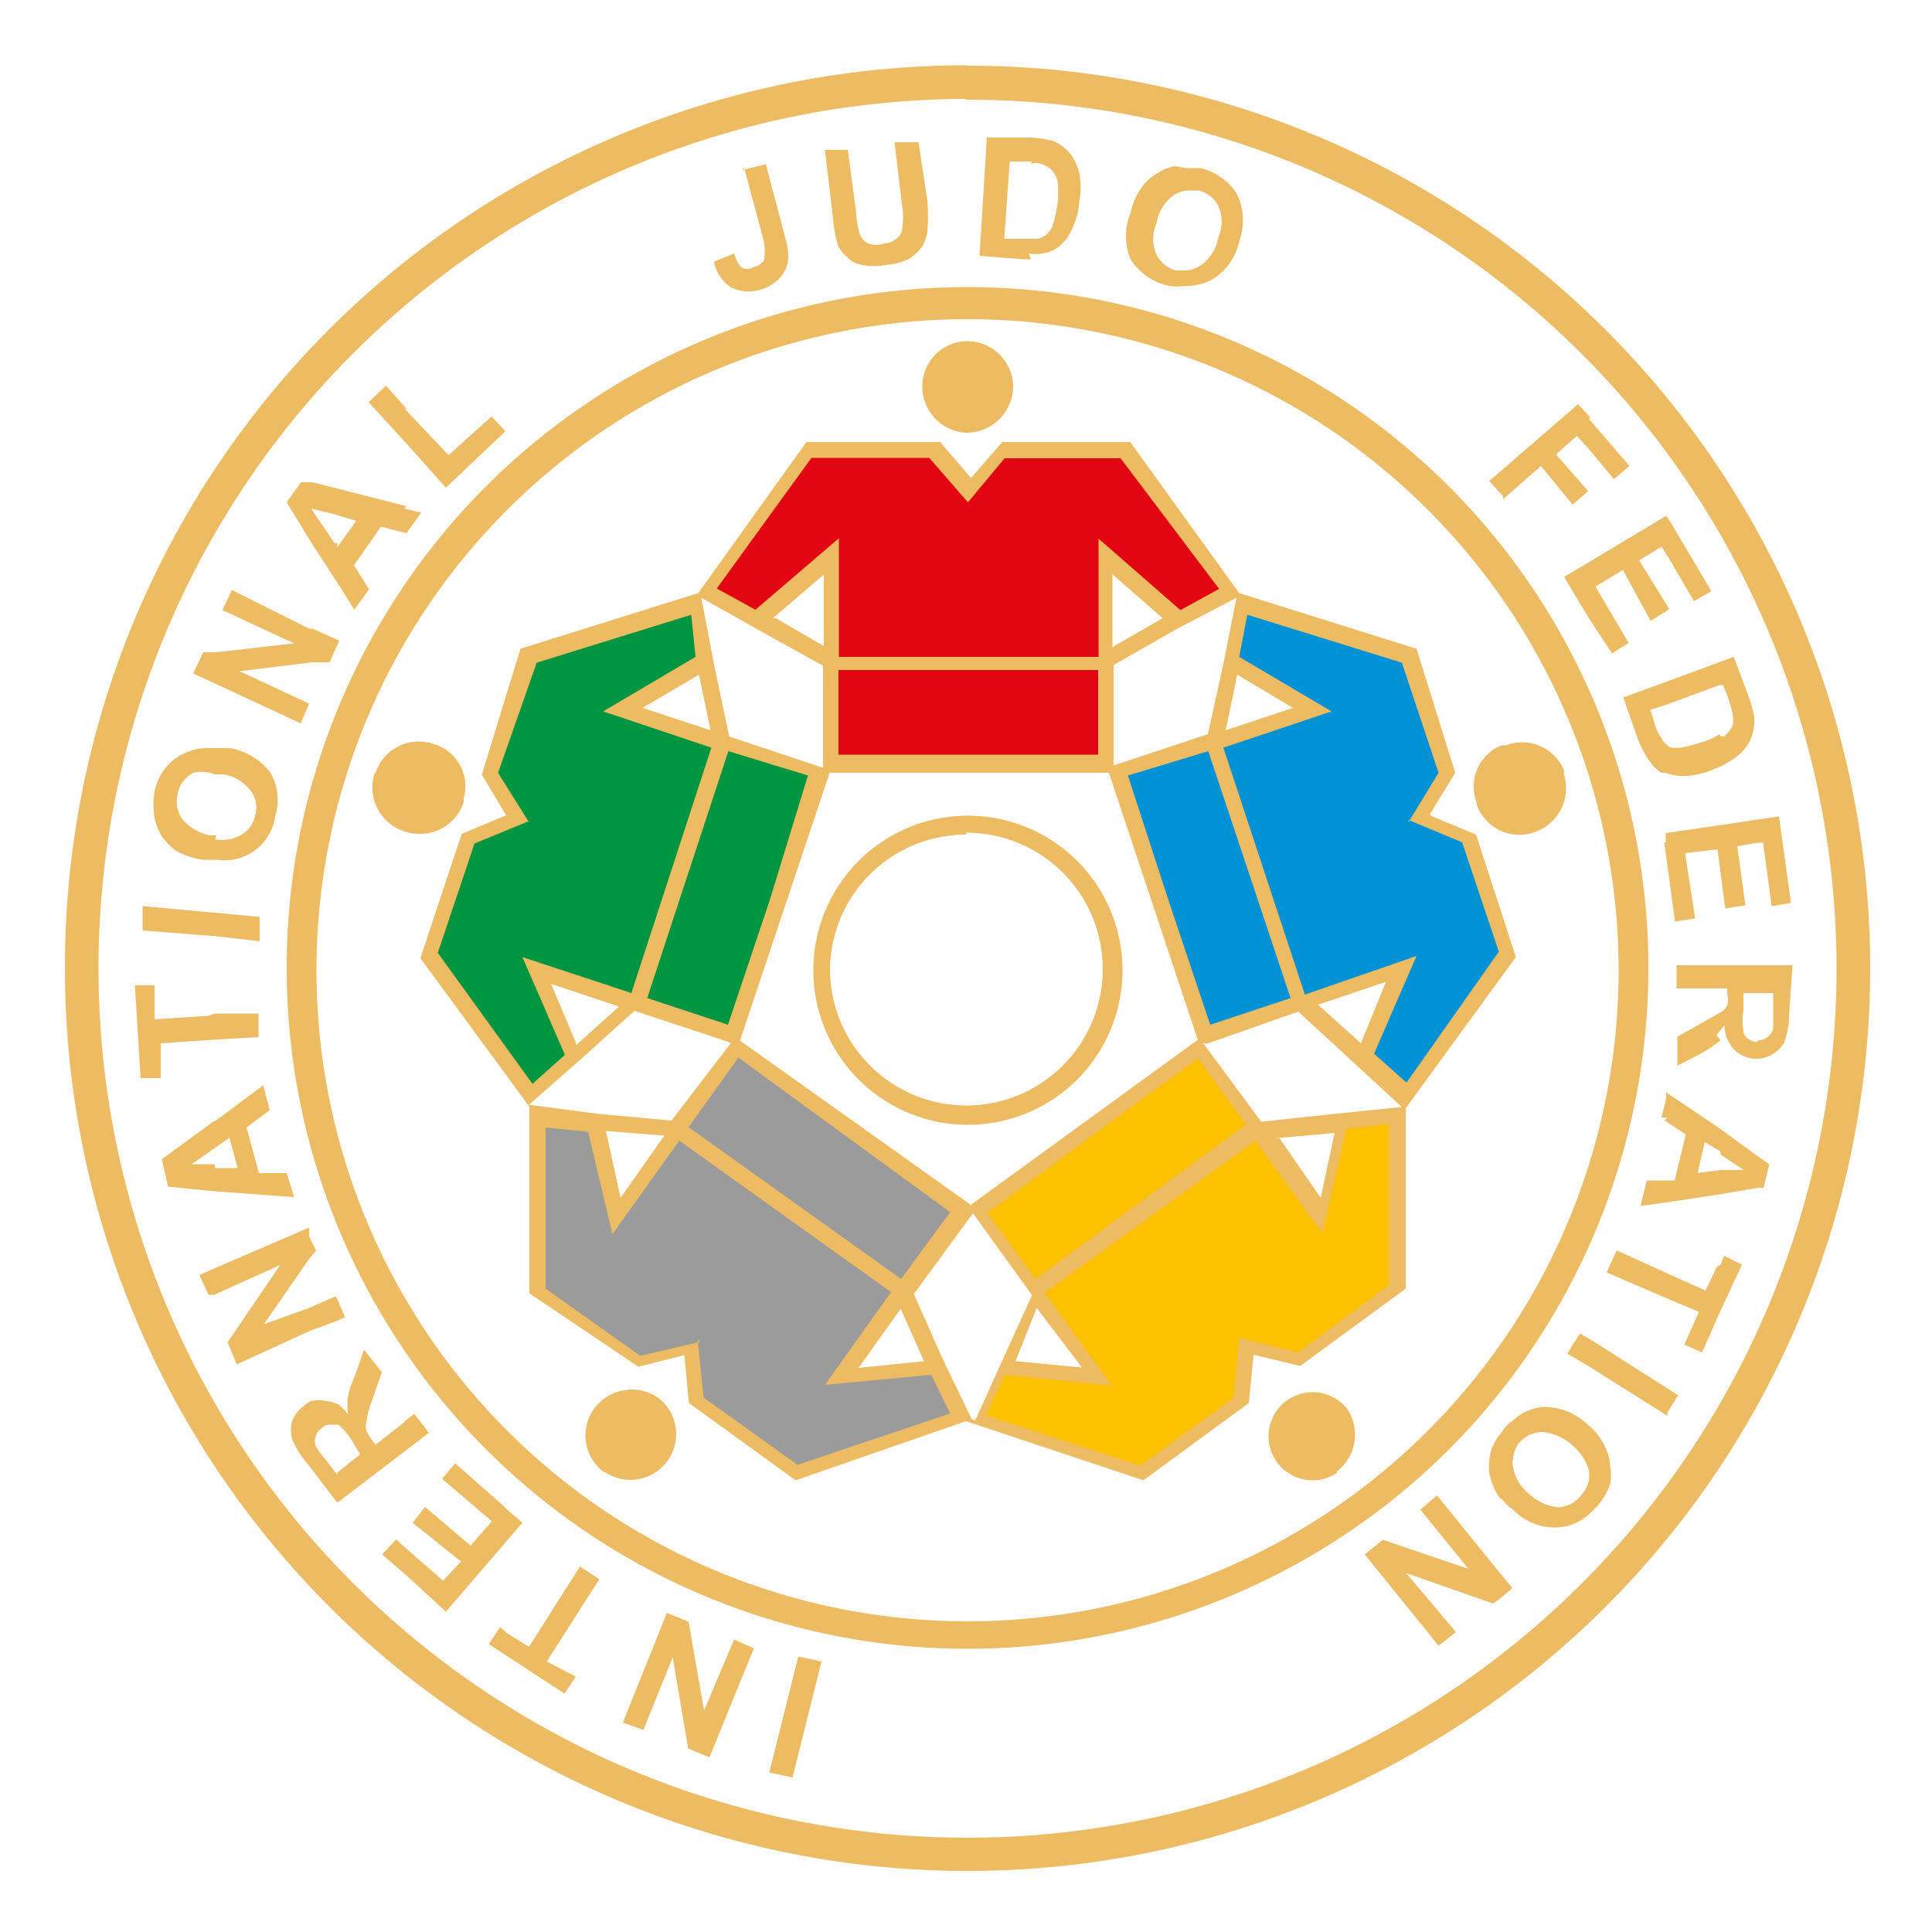
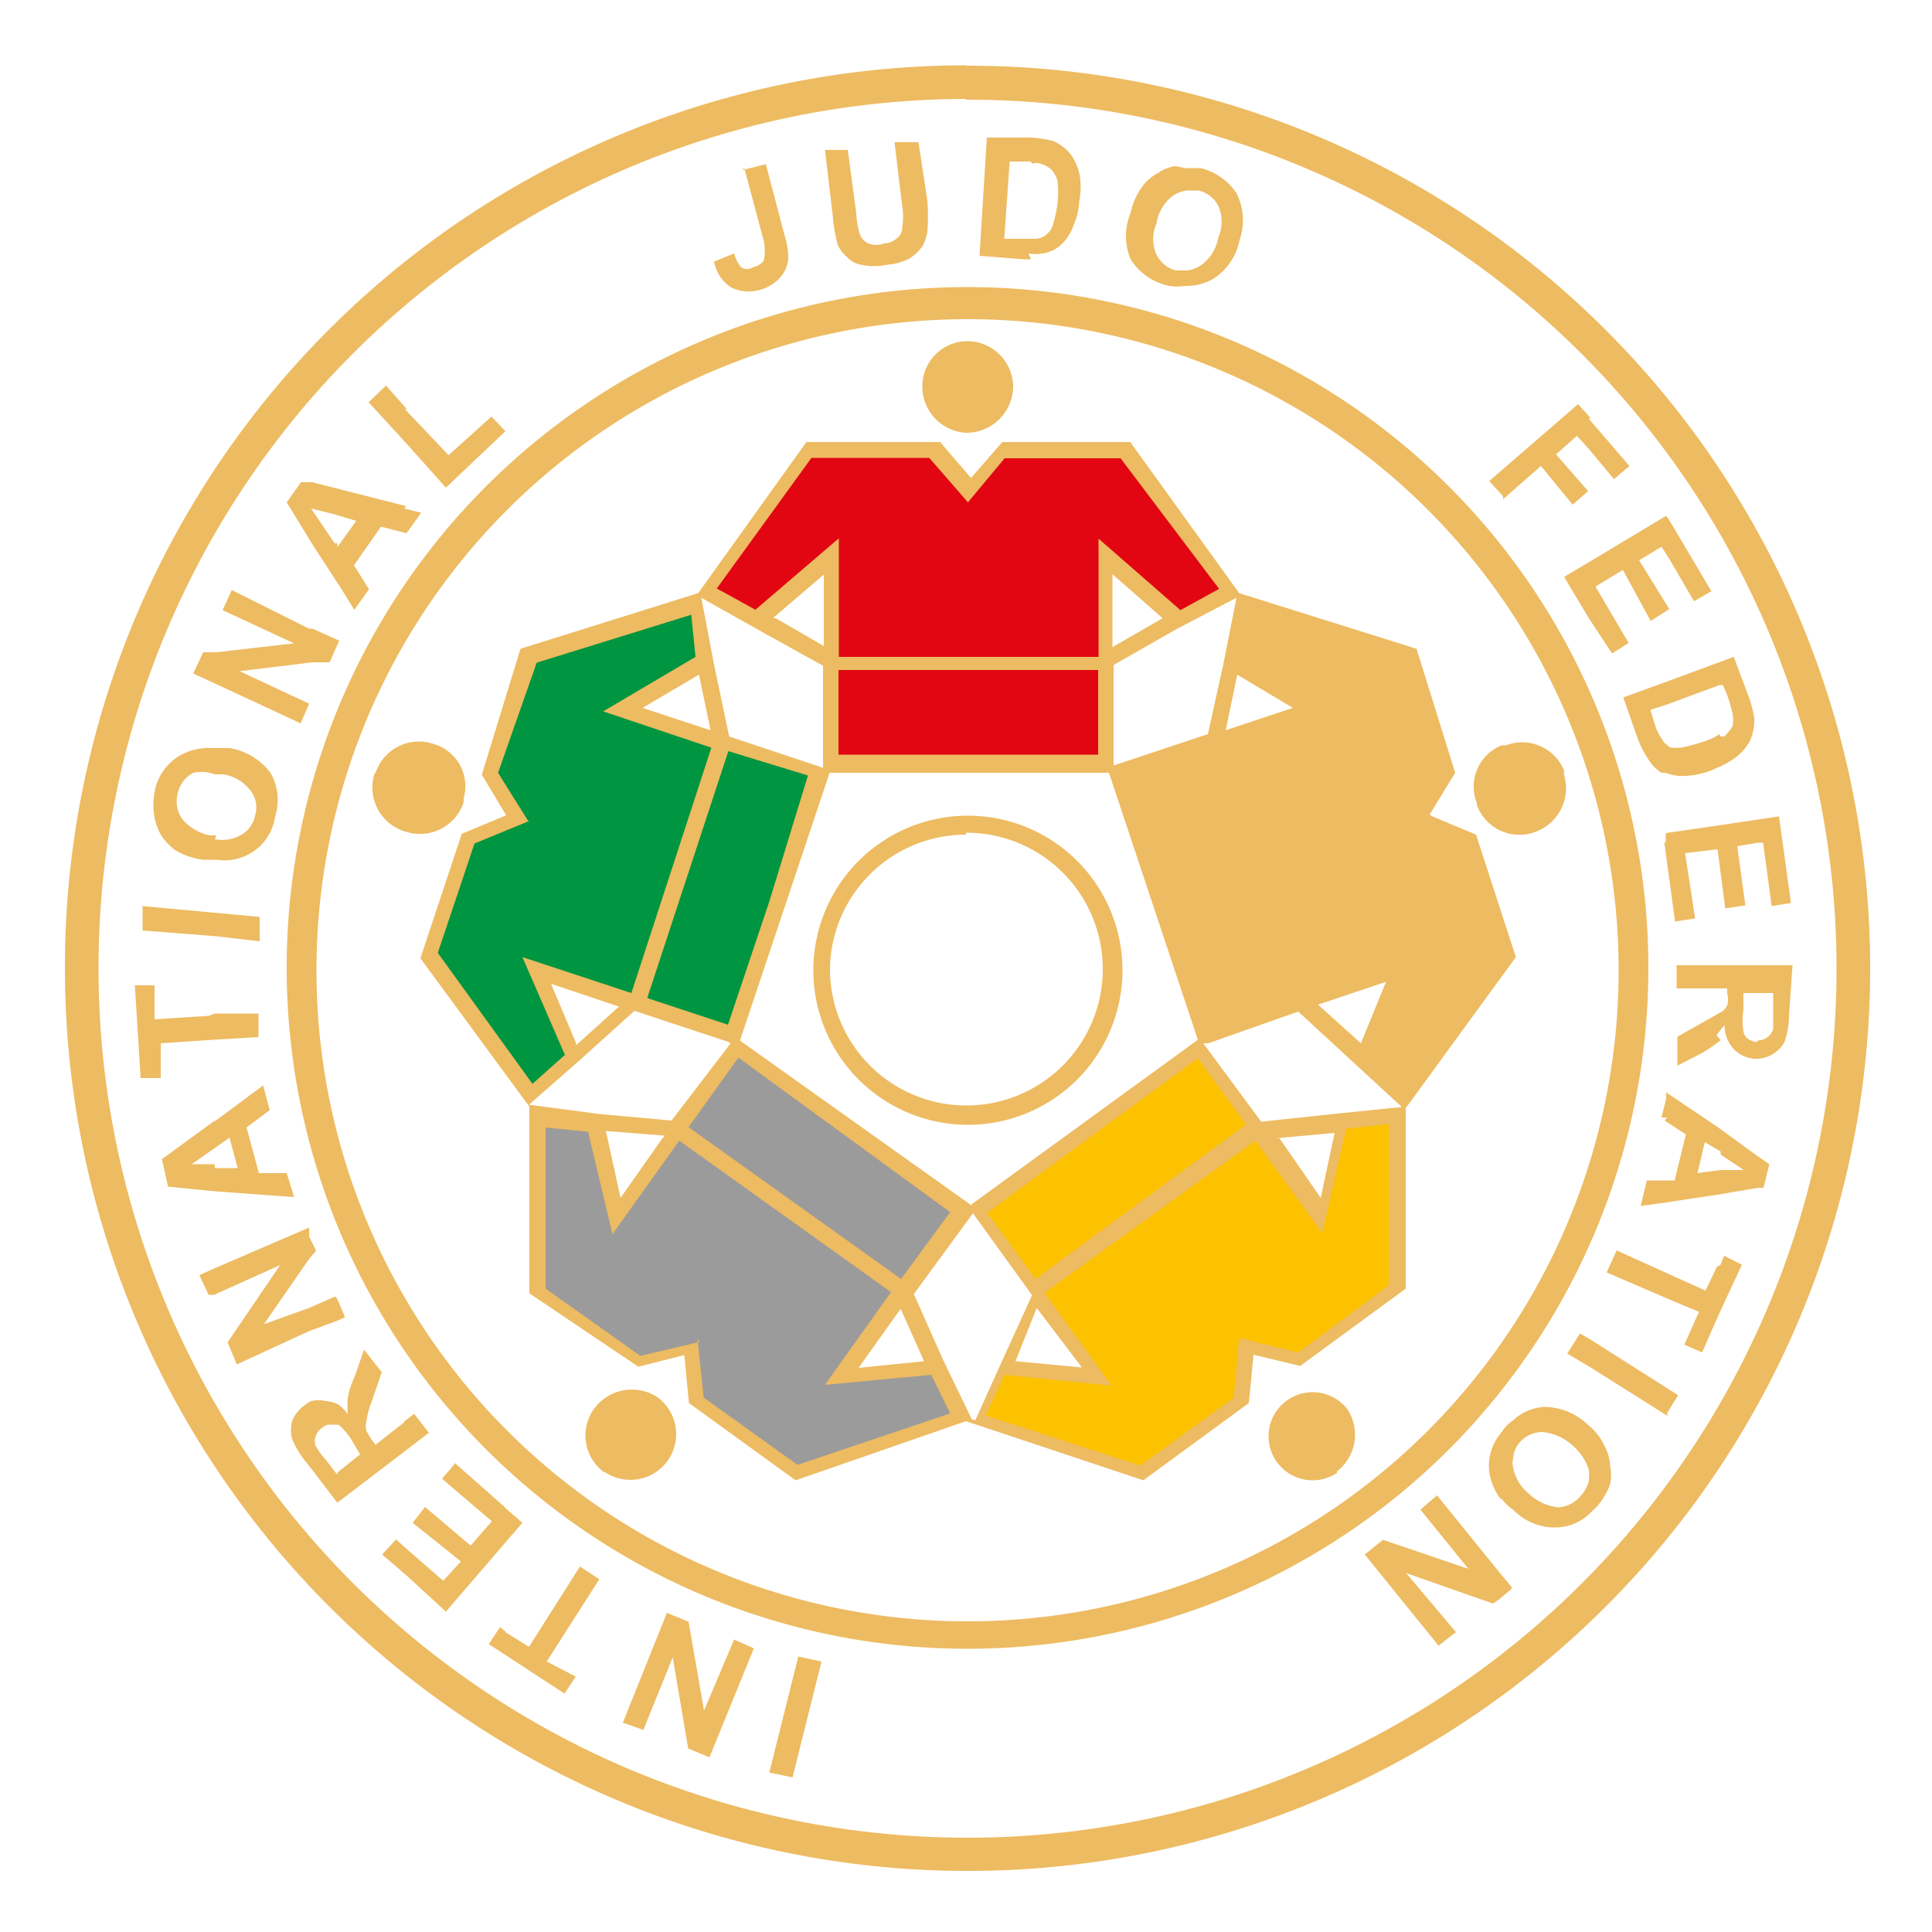
<svg xmlns="http://www.w3.org/2000/svg" id="Layer_1" data-name="Layer 1" viewBox="0 0 50 50">
  <defs>
    <style>.cls-1{fill:#edbb61;}.cls-1,.cls-2,.cls-3,.cls-4,.cls-5,.cls-6{fill-rule:evenodd;}.cls-2{fill:#0092d5;}.cls-3{fill:#9c9b9b;}.cls-4{fill:#fcc200;}.cls-5{fill:#e20613;}.cls-6{fill:#009540;}</style>
  </defs>
  <title>Icon</title>
-   <path class="cls-1" d="M37,21.08,37.66,20l-1-3.21-4.59-1.44-2.82-3.91H25.94l-.81.93-.8-.93H20.87l-2.8,3.91-4.6,1.44-1,3.26.63,1.05-1.15.48-1.07,3.22,2.82,3.84v4.83l2.82,1.9,1.19-.3.12,1.24,2.76,2L25,36.78l4.59,1.53,2.73-2,.12-1.25,1.21.29,2.73-2V28.68l2.85-3.91L38.2,21.6l-1.15-.48Zm6.13-5.27h0l-.41.26L42,14.75l-.71.43.86,1.46-.43.27L41.12,16l-.64-1.07.64-.38,2-1.2.08.11,1.09,1.84-.45.26-.64-1.1-.2-.31-.58.35.78,1.26ZM21.26,43h0L20.51,46l-.6-.13.75-3Zm17.86-1.88h0l-.31.26-.17.12-2.25-.79,1.29,1.53-.45.35-1.91-2.36.47-.38,2.21.75-1.24-1.53.43-.37,1.62,2,.31.37Zm2-30.28h0l1.05,1.22-.4.34-.65-.78-.31-.34-.54.48.83.95-.4.35-.82-1-.72.63-.26.23v-.08l-.36-.39.36-.31.3-.26,1.64-1.42.32.35Zm3.41,8.22h.09a1.13,1.13,0,0,0,.22-.27.81.81,0,0,0,0-.31,3.94,3.94,0,0,0-.14-.49l-.11-.26h-.09l-1.38.51-.41.13.14.45a1.41,1.41,0,0,0,.17.32.29.29,0,0,0,.1.12l.09.08a1,1,0,0,0,.34,0,4.94,4.94,0,0,0,.55-.15,1.47,1.47,0,0,0,.4-.19ZM43.11,20h0a1.18,1.18,0,0,0,.52.08,2.1,2.1,0,0,0,.65-.14l.21-.09a2.3,2.3,0,0,0,.43-.25,1.28,1.28,0,0,0,.37-.43,1.32,1.32,0,0,0,.11-.59,3,3,0,0,0-.16-.59L44.87,17l-.38.14-1.38.51-1.1.4.38,1.08a2.51,2.51,0,0,0,.25.49A1.12,1.12,0,0,0,43,20Zm0,1.81h0v-.25h0l1.38-.2,1-.15.55-.08.31,2.24-.5.08-.22-1.64h-.14l-.53.09.21,1.53-.52.08-.2-1.53-.84.1.26,1.69-.52.08-.28-2.06Zm2.42,5.11h0a.32.32,0,0,0,.2-.07.4.4,0,0,0,.16-.22v-.93h-.77v.44a1.69,1.69,0,0,0,0,.55.29.29,0,0,0,.11.19.67.67,0,0,0,.21.09Zm-1,0h0a4,4,0,0,1-.5.34l-.62.32v-.75l.71-.4.46-.26h0a.44.44,0,0,0,.12-.15.55.55,0,0,0,0-.31v-.13H43.39v-.6h3l-.09,1.29a2.1,2.1,0,0,1-.12.7.82.82,0,0,1-.32.32.79.79,0,0,1-.45.11h0a.82.82,0,0,1-.55-.26.93.93,0,0,1-.23-.61l-.21.26Zm-1.38,2H43l.12-.48v-.17l1.35.91,1,.73.32.22-.15.61H45.5l-1,.17-1.38.21-.66.09.16-.66h.72l.29-1.19L43.08,29Zm1.38.88h0l-.41-.24-.19.8.6-.08h.6l-.6-.4Zm0,2.93h0l.09-.23.46.23L44.49,34l-.44,1-.46-.2.38-.85-.86-.36-1.53-.66.26-.57,1.21.55,1.09.49.29-.61Zm-1.38,3.2h0l-2-1.27-.26-.15-.33.52.59.35,2,1.26v-.08l.28-.45-.28-.18Zm-4.3,2.88h0a1.53,1.53,0,0,1-.31-.73,1.32,1.32,0,0,1,.31-1l.08-.11a.93.93,0,0,1,.23-.21,1.27,1.27,0,0,1,.81-.35,1.65,1.65,0,0,1,1.12.46h0a1.52,1.52,0,0,1,.45.58,1.19,1.19,0,0,1,.13.49,1.24,1.24,0,0,1,0,.47,1.85,1.85,0,0,1-.35.59l-.2.19a1.29,1.29,0,0,1-.83.34,1.49,1.49,0,0,1-1.13-.46h0a1.11,1.11,0,0,1-.31-.3Zm2.27-.49h0a.87.87,0,0,1-.2.38.81.81,0,0,1-.6.31,1.3,1.3,0,0,1-.74-.34,1.16,1.16,0,0,1-.42-.69h0a.49.49,0,0,1,0-.24.71.71,0,0,1,.16-.4.78.78,0,0,1,.6-.28,1.36,1.36,0,0,1,.77.34,1.4,1.4,0,0,1,.43.64h0a1,1,0,0,1,0,.25ZM30.72,7h0a.84.84,0,0,0,.38-.15,1.1,1.1,0,0,0,.43-.71,1,1,0,0,0,0-.81.76.76,0,0,0-.52-.4h-.27a.77.77,0,0,0-.39.14,1.11,1.11,0,0,0-.42.71,1,1,0,0,0,0,.81.79.79,0,0,0,.5.41h.29ZM19.22,4.4h0l.6-.15.49,1.86a1.88,1.88,0,0,1,.09.57.82.82,0,0,1-.2.49,1.08,1.08,0,0,1-.57.34,1,1,0,0,1-.72-.08,1,1,0,0,1-.43-.66L19,6.56a1,1,0,0,0,.17.35.29.29,0,0,0,.33,0,.44.44,0,0,0,.27-.17,1.35,1.35,0,0,0,0-.49l-.51-1.91Zm2.13-.52h.59l.22,1.64a2.09,2.09,0,0,0,.08.5.43.43,0,0,0,.23.28.58.58,0,0,0,.41,0,.51.51,0,0,0,.35-.15.33.33,0,0,0,.12-.28,1.51,1.51,0,0,0,0-.52l-.2-1.67h.62L24,5.19A5.21,5.21,0,0,1,24,6a1.07,1.07,0,0,1-.14.39,1.3,1.3,0,0,1-.32.3,1.48,1.48,0,0,1-.58.16,1.56,1.56,0,0,1-.68,0,.63.63,0,0,1-.37-.21.79.79,0,0,1-.23-.31,3.9,3.9,0,0,1-.13-.76Zm5.33.3h-.55l-.14,2h.83a.46.46,0,0,0,.26-.11.52.52,0,0,0,.18-.29,3.12,3.12,0,0,0,.11-.53,2.62,2.62,0,0,0,0-.56.67.67,0,0,0-.16-.3.72.72,0,0,0-.27-.15.3.3,0,0,0-.23,0Zm0,2.53h-.19l-1.14-.09.19-3.06h1.14a2.91,2.91,0,0,1,.58.09,1.21,1.21,0,0,1,.43.32,1.33,1.33,0,0,1,.24.51,1.8,1.8,0,0,1,0,.73,1.71,1.71,0,0,1-.15.63,1.23,1.23,0,0,1-.35.52.87.87,0,0,1-.46.2,1,1,0,0,1-.35,0Zm4-2.36h.39A1.56,1.56,0,0,1,32,5a1.55,1.55,0,0,1,.08,1.21,1.55,1.55,0,0,1-.67,1,1.42,1.42,0,0,1-.75.19,1.34,1.34,0,0,1-.4,0,1.56,1.56,0,0,1-1-.69,1.56,1.56,0,0,1,0-1.2,1.75,1.75,0,0,1,.33-.72,1.34,1.34,0,0,1,.39-.32,1,1,0,0,1,.44-.17ZM10.46,10.57h0l1.15,1.21,1.11-1,.36.38-1.54,1.46-1-1.12-1-1.09.45-.43.56.63Zm0,2.59h0l.44.11-.38.53h0l-.66-.17-.7,1,.39.62-.38.53-.38-.61-.71-1.09L7.42,13l.37-.52h.29l.71.18,1.73.44Zm-1.73.9h0v.1l.49-.68-.56-.17-.61-.15.61.9ZM8,16.27H8l-2-1-.24.52,1.85.86-2,.23H5.26L5,17.43l.63.29,2.15,1L8,18.21l-1.8-.84,1.89-.23h.44l.25-.56-.69-.31ZM5.56,21.72h0a1,1,0,0,0,.64-.09.73.73,0,0,0,.4-.52.7.7,0,0,0-.11-.64,1.11,1.11,0,0,0-.7-.43H5.56A1,1,0,0,0,5,20a.79.79,0,0,0-.4.53.81.81,0,0,0,.11.66,1.28,1.28,0,0,0,.72.43h.17Zm0-2.36h.38A1.67,1.67,0,0,1,7,20a1.4,1.4,0,0,1,.12,1.13,1.32,1.32,0,0,1-1.51,1.12H5.25A1.91,1.91,0,0,1,4.53,22a1.88,1.88,0,0,1-.34-.35A1.51,1.51,0,0,1,4,21.16a1.83,1.83,0,0,1,0-.66,1.38,1.38,0,0,1,.66-.95,1.53,1.53,0,0,1,.84-.19Zm0,4.26h0l1.16.11v.63L5.6,24.23l-1.91-.15v-.63l1.85.17Zm0,2.61H6.69v.61l-1.18.07L4.16,27v.9H3.64l-.15-2.4H4v.88l1.4-.09Zm0,4h.59l-.21-.79-.38.27-.6.42h.6Zm0-1.21h0l1.25-.93.17.64-.6.45.32,1.18h.72l.19.62-2.05-.15-1.21-.12L4.19,30l1.37-1Zm3.17,4.6h0l.2.47-.2.09L8,34.45l-1.87.86-.24-.57,1.36-2-1.71.77H5.4L5.16,33l.4-.18L8,31.77V32l.18.37L8,32.58,6.83,34.27,8,33.85l.68-.3h0Zm1.73,3.17h0l.26-.2.38.49-.64.49L8.73,38.89h0L8.05,38l-.12-.15a2.37,2.37,0,0,1-.37-.61.9.9,0,0,1,0-.46.87.87,0,0,1,.31-.4.71.71,0,0,1,.18-.12.86.86,0,0,1,.39,0,.9.9,0,0,1,.32.09A1.13,1.13,0,0,1,9,36.6a2.94,2.94,0,0,1,0-.42,2.32,2.32,0,0,1,.19-.58l.23-.67.46.58-.26.76a2.15,2.15,0,0,0-.14.54.37.37,0,0,0,0,.21,1.61,1.61,0,0,0,.17.28l.07.09.74-.58ZM8.73,38.11h0l.59-.47-.23-.39a1.7,1.7,0,0,0-.33-.38H8.54a.27.27,0,0,0-.21.09.36.36,0,0,0-.16.22.33.33,0,0,0,0,.24,2,2,0,0,0,.27.37l.29.38Zm4.35.92h0l.44.38-.44.51-1.54,1.79-1-.92-.65-.56.36-.39.29.26.93.81.46-.5-1.25-1L11,39l1.18,1,.55-.63-1.29-1.1.34-.4L13.06,39Zm0,3.19h0l-.14-.11-.29.44.43.28,1.53,1,.29-.44L14.15,43l1.36-2.13-.5-.33-1.32,2.08-.61-.38Zm6.43.44h0l-1.15,2.82-.55-.23-.4-2.36-.76,1.88-.53-.19,1.14-2.84.56.23.4,2.3L19,42.43ZM25,7.43h0A17.62,17.62,0,1,1,7.42,25.05,17.61,17.61,0,0,1,25,7.43Zm0,.83h0A16.85,16.85,0,1,1,8.19,25.11,16.85,16.85,0,0,1,25,8.26ZM25,1.7h0A23.36,23.36,0,1,1,1.68,25.06v0A23.34,23.34,0,0,1,25,1.69h0Zm0,.88h0A22.49,22.49,0,1,1,2.55,25.06v0A22.49,22.49,0,0,1,25,2.56Zm0,8.62h0A1.21,1.21,0,0,0,26.22,10,1.19,1.19,0,0,0,25,8.83,1.17,1.17,0,0,0,23.87,10,1.2,1.2,0,0,0,25,11.2ZM9.72,20h0a1.18,1.18,0,0,1,1.49-.75l0,0A1.14,1.14,0,0,1,12,20.66l0,.1a1.19,1.19,0,0,1-1.48.77l0,0A1.19,1.19,0,0,1,9.7,20v0Zm5.94,18.12h0a1.18,1.18,0,0,1-.3-1.64h0A1.21,1.21,0,0,1,17,36.15a1.18,1.18,0,0,1-1.37,1.93Zm18.94,0h0a1.14,1.14,0,1,1,.27-1.65A1.2,1.2,0,0,1,34.6,38.08ZM40.46,20h0a1.2,1.2,0,0,1-.73,1.53h0a1.17,1.17,0,0,1-1.51-.7s0,0,0-.05a1.15,1.15,0,0,1,.64-1.49l.11,0a1.17,1.17,0,0,1,1.51.66.24.24,0,0,1,0,.08ZM25.15,36.73h0l-.74-1.53h0l-.76-1.71,1.53-2.09,1.53,2.12-.78,1.71-.69,1.53Zm0-5.53h0l-6-4.27L21.47,20H28.7L31,26.91,25.1,31.2ZM31.27,27h0l2.33-.82L35,27.47l1.28,1.18-1.77.18h0l-1.87.2L31.14,27ZM33,29.46h0l1.54-.14L34.18,31,33.1,29.44Zm-6.72,5.77h0l.55-1.38L28,35.39l-1.69-.16Zm-2.37,0h0l-1.69.17,1.09-1.53.6,1.35ZM18.15,15.47h0l1.53.86h0l1.62.9v2.64l-2.43-.81-.39-1.86h0Zm.24,3.43h0l-1.76-.58,1.46-.86ZM18.91,27h0l-1.53,2-1.87-.17h0l-1.82-.24L15,27.44l1.42-1.28,2.42.8Zm-4,0h0l-.65-1.54,1.76.59-1.11,1Zm2.24,2.45h0L16.06,31l-.38-1.73,1.53.12ZM32,15.47h0l-.34,1.72h0L31.26,19l-2.44.81v-2.6l1.63-.93h0ZM20,16h0l1.32-1.13v1.85L20.08,16Zm8.79.75h0V14.86L30.09,16l-1.27.73Zm3.23.71h0l1.44.86-1.74.58ZM34.11,26h0l1.76-.59L35.22,27l-1.11-1ZM25,21.11h0a4,4,0,1,1-3.95,3.95h0A4,4,0,0,1,25,21.11Zm0,.44h0a3.53,3.53,0,1,1-3.52,3.53v0A3.52,3.52,0,0,1,25,21.6Z" />
-   <path class="cls-2" d="M36.45,21.28,37.23,20l-.95-2.85-4-1.24L32.07,17l2.39,1.41-2.8.94,2.11,6.39,2.89-1-1.1,2.53.84.75,2.39-3.39-.95-2.83-1.39-.58Zm-5.18-1.84h0l2.13,6.39-2.08.69-1.07-3.19-1.06-3.26Z" />
+   <path class="cls-1" d="M37,21.08,37.66,20l-1-3.21-4.59-1.44-2.82-3.91H25.94l-.81.93-.8-.93H20.87l-2.8,3.91-4.6,1.44-1,3.26.63,1.05-1.15.48-1.07,3.22,2.82,3.84v4.83l2.82,1.9,1.19-.3.12,1.24,2.76,2L25,36.78l4.59,1.53,2.73-2,.12-1.25,1.21.29,2.73-2V28.68l2.85-3.91L38.2,21.6l-1.15-.48Zm6.13-5.27h0l-.41.26L42,14.75l-.71.43.86,1.46-.43.27L41.12,16l-.64-1.07.64-.38,2-1.2.08.11,1.09,1.84-.45.26-.64-1.1-.2-.31-.58.35.78,1.26ZM21.26,43h0L20.51,46l-.6-.13.75-3Zm17.86-1.88h0l-.31.26-.17.12-2.25-.79,1.29,1.53-.45.35-1.91-2.36.47-.38,2.21.75-1.24-1.53.43-.37,1.62,2,.31.37Zm2-30.28h0l1.05,1.22-.4.34-.65-.78-.31-.34-.54.48.83.95-.4.35-.82-1-.72.63-.26.23v-.08l-.36-.39.36-.31.3-.26,1.64-1.42.32.35Zm3.41,8.22h.09a1.13,1.13,0,0,0,.22-.27.81.81,0,0,0,0-.31,3.94,3.94,0,0,0-.14-.49l-.11-.26h-.09l-1.38.51-.41.13.14.45a1.41,1.41,0,0,0,.17.32.29.29,0,0,0,.1.12l.09.08a1,1,0,0,0,.34,0,4.94,4.94,0,0,0,.55-.15,1.47,1.47,0,0,0,.4-.19ZM43.11,20h0a1.18,1.18,0,0,0,.52.08,2.1,2.1,0,0,0,.65-.14l.21-.09a2.3,2.3,0,0,0,.43-.25,1.28,1.28,0,0,0,.37-.43,1.32,1.32,0,0,0,.11-.59,3,3,0,0,0-.16-.59L44.87,17l-.38.14-1.38.51-1.1.4.38,1.08a2.51,2.51,0,0,0,.25.49A1.12,1.12,0,0,0,43,20Zm0,1.81h0v-.25h0l1.38-.2,1-.15.55-.08.31,2.24-.5.08-.22-1.64h-.14l-.53.09.21,1.53-.52.08-.2-1.53-.84.1.26,1.69-.52.08-.28-2.06Zm2.42,5.11h0a.32.32,0,0,0,.2-.07.4.4,0,0,0,.16-.22v-.93h-.77v.44a1.69,1.69,0,0,0,0,.55.29.29,0,0,0,.11.19.67.67,0,0,0,.21.09Zm-1,0h0a4,4,0,0,1-.5.34l-.62.32v-.75l.71-.4.46-.26h0a.44.44,0,0,0,.12-.15.55.55,0,0,0,0-.31v-.13H43.39v-.6h3l-.09,1.29a2.1,2.1,0,0,1-.12.7.82.82,0,0,1-.32.32.79.79,0,0,1-.45.11h0a.82.82,0,0,1-.55-.26.93.93,0,0,1-.23-.61l-.21.26Zm-1.38,2H43l.12-.48v-.17l1.35.91,1,.73.32.22-.15.61H45.5l-1,.17-1.38.21-.66.09.16-.66h.72l.29-1.19L43.08,29Zm1.38.88h0l-.41-.24-.19.8.6-.08h.6l-.6-.4Zm0,2.93h0l.09-.23.46.23L44.49,34l-.44,1-.46-.2.38-.85-.86-.36-1.53-.66.26-.57,1.21.55,1.09.49.29-.61Zm-1.38,3.2h0l-2-1.27-.26-.15-.33.52.59.35,2,1.26v-.08l.28-.45-.28-.18Zm-4.3,2.88h0a1.53,1.53,0,0,1-.31-.73,1.32,1.32,0,0,1,.31-1l.08-.11a.93.93,0,0,1,.23-.21,1.27,1.27,0,0,1,.81-.35,1.65,1.65,0,0,1,1.12.46h0a1.52,1.52,0,0,1,.45.58,1.19,1.19,0,0,1,.13.49,1.24,1.24,0,0,1,0,.47,1.85,1.85,0,0,1-.35.59l-.2.19a1.29,1.29,0,0,1-.83.34,1.49,1.49,0,0,1-1.13-.46h0a1.11,1.11,0,0,1-.31-.3Zm2.27-.49h0a.87.87,0,0,1-.2.38.81.81,0,0,1-.6.31,1.3,1.3,0,0,1-.74-.34,1.16,1.16,0,0,1-.42-.69h0a.49.49,0,0,1,0-.24.71.71,0,0,1,.16-.4.78.78,0,0,1,.6-.28,1.36,1.36,0,0,1,.77.34,1.4,1.4,0,0,1,.43.64h0a1,1,0,0,1,0,.25ZM30.72,7h0a.84.84,0,0,0,.38-.15,1.1,1.1,0,0,0,.43-.71,1,1,0,0,0,0-.81.76.76,0,0,0-.52-.4h-.27a.77.77,0,0,0-.39.14,1.11,1.11,0,0,0-.42.71,1,1,0,0,0,0,.81.79.79,0,0,0,.5.41h.29ZM19.22,4.4h0l.6-.15.49,1.86a1.88,1.88,0,0,1,.09.57.82.82,0,0,1-.2.49,1.08,1.08,0,0,1-.57.34,1,1,0,0,1-.72-.08,1,1,0,0,1-.43-.66L19,6.56a1,1,0,0,0,.17.35.29.29,0,0,0,.33,0,.44.44,0,0,0,.27-.17,1.35,1.35,0,0,0,0-.49l-.51-1.91Zm2.13-.52h.59l.22,1.64a2.09,2.09,0,0,0,.08.5.43.43,0,0,0,.23.28.58.58,0,0,0,.41,0,.51.51,0,0,0,.35-.15.33.33,0,0,0,.12-.28,1.51,1.51,0,0,0,0-.52l-.2-1.67h.62L24,5.19A5.21,5.21,0,0,1,24,6a1.07,1.07,0,0,1-.14.39,1.3,1.3,0,0,1-.32.3,1.48,1.48,0,0,1-.58.16,1.56,1.56,0,0,1-.68,0,.63.63,0,0,1-.37-.21.79.79,0,0,1-.23-.31,3.9,3.9,0,0,1-.13-.76Zm5.33.3h-.55l-.14,2h.83a.46.46,0,0,0,.26-.11.52.52,0,0,0,.18-.29,3.12,3.12,0,0,0,.11-.53,2.62,2.62,0,0,0,0-.56.67.67,0,0,0-.16-.3.72.72,0,0,0-.27-.15.3.3,0,0,0-.23,0Zm0,2.53h-.19l-1.14-.09.19-3.06h1.14a2.91,2.91,0,0,1,.58.09,1.21,1.21,0,0,1,.43.32,1.33,1.33,0,0,1,.24.51,1.8,1.8,0,0,1,0,.73,1.71,1.71,0,0,1-.15.63,1.23,1.23,0,0,1-.35.52.87.87,0,0,1-.46.2,1,1,0,0,1-.35,0Zm4-2.36h.39A1.56,1.56,0,0,1,32,5a1.55,1.55,0,0,1,.08,1.21,1.55,1.55,0,0,1-.67,1,1.42,1.42,0,0,1-.75.19,1.34,1.34,0,0,1-.4,0,1.56,1.56,0,0,1-1-.69,1.56,1.56,0,0,1,0-1.2,1.75,1.75,0,0,1,.33-.72,1.34,1.34,0,0,1,.39-.32,1,1,0,0,1,.44-.17ZM10.46,10.57h0l1.15,1.21,1.11-1,.36.38-1.54,1.46-1-1.12-1-1.09.45-.43.56.63Zm0,2.59h0l.44.11-.38.53h0l-.66-.17-.7,1,.39.62-.38.53-.38-.61-.71-1.09L7.42,13l.37-.52h.29l.71.18,1.73.44Zm-1.73.9h0v.1l.49-.68-.56-.17-.61-.15.61.9ZM8,16.27H8l-2-1-.24.52,1.85.86-2,.23H5.26L5,17.43l.63.29,2.15,1L8,18.21l-1.8-.84,1.89-.23h.44l.25-.56-.69-.31ZM5.56,21.72h0a1,1,0,0,0,.64-.09.73.73,0,0,0,.4-.52.7.7,0,0,0-.11-.64,1.11,1.11,0,0,0-.7-.43H5.56A1,1,0,0,0,5,20a.79.79,0,0,0-.4.53.81.81,0,0,0,.11.66,1.28,1.28,0,0,0,.72.43h.17Zm0-2.36h.38A1.67,1.67,0,0,1,7,20a1.4,1.4,0,0,1,.12,1.13,1.32,1.32,0,0,1-1.51,1.12H5.25A1.91,1.91,0,0,1,4.53,22a1.88,1.88,0,0,1-.34-.35A1.51,1.51,0,0,1,4,21.16a1.83,1.83,0,0,1,0-.66,1.38,1.38,0,0,1,.66-.95,1.53,1.53,0,0,1,.84-.19Zm0,4.26h0l1.16.11v.63L5.6,24.23l-1.91-.15v-.63l1.85.17Zm0,2.61H6.69v.61l-1.18.07L4.16,27v.9H3.64l-.15-2.4H4v.88l1.4-.09Zm0,4h.59l-.21-.79-.38.27-.6.42h.6Zm0-1.21h0l1.25-.93.17.64-.6.45.32,1.18h.72l.19.62-2.05-.15-1.21-.12L4.19,30l1.37-1Zm3.17,4.6h0l.2.47-.2.09L8,34.45l-1.87.86-.24-.57,1.36-2-1.71.77H5.4L5.16,33l.4-.18L8,31.77V32l.18.37L8,32.58,6.83,34.27,8,33.85l.68-.3h0Zm1.73,3.17h0l.26-.2.38.49-.64.49L8.73,38.89h0L8.05,38l-.12-.15a2.37,2.37,0,0,1-.37-.61.9.9,0,0,1,0-.46.87.87,0,0,1,.31-.4.71.71,0,0,1,.18-.12.86.86,0,0,1,.39,0,.9.9,0,0,1,.32.09A1.13,1.13,0,0,1,9,36.6a2.94,2.94,0,0,1,0-.42,2.32,2.32,0,0,1,.19-.58l.23-.67.46.58-.26.76a2.15,2.15,0,0,0-.14.54.37.37,0,0,0,0,.21,1.61,1.61,0,0,0,.17.28l.07.09.74-.58ZM8.73,38.11h0l.59-.47-.23-.39a1.7,1.7,0,0,0-.33-.38H8.54a.27.27,0,0,0-.21.09.36.36,0,0,0-.16.22.33.33,0,0,0,0,.24,2,2,0,0,0,.27.37l.29.38Zm4.35.92h0l.44.38-.44.51-1.54,1.79-1-.92-.65-.56.36-.39.29.26.93.81.46-.5-1.25-1L11,39l1.18,1,.55-.63-1.29-1.1.34-.4L13.06,39Zm0,3.19h0l-.14-.11-.29.44.43.28,1.53,1,.29-.44L14.15,43l1.36-2.13-.5-.33-1.32,2.08-.61-.38Zm6.43.44h0l-1.15,2.82-.55-.23-.4-2.36-.76,1.88-.53-.19,1.14-2.84.56.23.4,2.3L19,42.43ZM25,7.43h0A17.62,17.62,0,1,1,7.42,25.05,17.61,17.61,0,0,1,25,7.43Zm0,.83h0A16.85,16.85,0,1,1,8.19,25.11,16.85,16.85,0,0,1,25,8.26ZM25,1.7h0A23.36,23.36,0,1,1,1.68,25.06v0A23.34,23.34,0,0,1,25,1.69h0Zm0,.88h0A22.49,22.49,0,1,1,2.55,25.06v0A22.49,22.49,0,0,1,25,2.56Zm0,8.62h0A1.21,1.21,0,0,0,26.22,10,1.19,1.19,0,0,0,25,8.83,1.17,1.17,0,0,0,23.87,10,1.2,1.2,0,0,0,25,11.2ZM9.72,20h0a1.18,1.18,0,0,1,1.49-.75l0,0A1.14,1.14,0,0,1,12,20.66l0,.1a1.19,1.19,0,0,1-1.48.77l0,0A1.19,1.19,0,0,1,9.7,20v0Zm5.94,18.12h0a1.18,1.18,0,0,1-.3-1.64h0A1.21,1.21,0,0,1,17,36.15a1.18,1.18,0,0,1-1.37,1.93Zm18.94,0h0a1.14,1.14,0,1,1,.27-1.65A1.2,1.2,0,0,1,34.6,38.08ZM40.46,20h0a1.2,1.2,0,0,1-.73,1.53h0a1.17,1.17,0,0,1-1.51-.7s0,0,0-.05a1.15,1.15,0,0,1,.64-1.49l.11,0a1.17,1.17,0,0,1,1.51.66.24.24,0,0,1,0,.08ZM25.15,36.73h0l-.74-1.53h0l-.76-1.71,1.53-2.09,1.53,2.12-.78,1.71-.69,1.53Zm0-5.53h0l-6-4.27L21.47,20H28.7L31,26.91,25.1,31.2ZM31.27,27h0l2.33-.82L35,27.47l1.28,1.18-1.77.18h0l-1.87.2L31.14,27ZM33,29.46h0l1.54-.14L34.18,31,33.1,29.44Zm-6.72,5.77h0l.55-1.38L28,35.39l-1.69-.16Zm-2.37,0h0l-1.69.17,1.09-1.53.6,1.35ZM18.15,15.47h0l1.53.86h0l1.62.9v2.64l-2.43-.81-.39-1.86h0Zm.24,3.43h0l-1.76-.58,1.46-.86ZM18.91,27h0l-1.53,2-1.87-.17h0l-1.82-.24L15,27.44l1.42-1.28,2.42.8Zm-4,0h0l-.65-1.54,1.76.59-1.11,1Zm2.24,2.45h0L16.06,31l-.38-1.73,1.53.12ZM32,15.47h0l-.34,1.72h0L31.26,19l-2.44.81v-2.6l1.63-.93h0ZM20,16h0l1.32-1.13v1.85L20.08,16Zm8.79.75h0V14.86L30.09,16l-1.27.73Zm3.23.71h0l1.44.86-1.74.58ZM34.11,26h0l1.76-.59L35.22,27l-1.11-1ZM25,21.11a4,4,0,1,1-3.95,3.95h0A4,4,0,0,1,25,21.11Zm0,.44h0a3.53,3.53,0,1,1-3.52,3.53v0A3.52,3.52,0,0,1,25,21.6Z" />
  <path class="cls-3" d="M18.05,34.63l.16,1.54,2.43,1.74,3.95-1.33-.49-1-2.75.26,1.71-2.4-5.48-3.92-1.73,2.42-.63-2.65-1.1-.11v4.17l2.45,1.74,1.53-.36Zm5.27-1.53h0l-5.5-3.93,1.29-1.8,2.74,2,2.74,2Z" />
  <path class="cls-4" d="M32.07,34.63l-.14,1.54-2.42,1.76-4-1.3L26,35.58l2.77.28-1.74-2.4,5.46-3.94,1.73,2.39.62-2.7,1.1-.12v4.17L33.6,35ZM26.8,33.1h0l5.45-4L31,27.39l-2.74,2-2.71,2Z" />
  <path class="cls-5" d="M25.05,13l-1-1.15H21l-2.45,3.38,1,.55,2.16-1.85V17h6.72V13.94l2.12,1.85,1-.55L29,11.86h-3ZM21.7,17.34h0v2.19h6.72V17.34Z" />
  <path class="cls-6" d="M13.69,21.28,12.89,20l1-2.85,4-1.24L18,17l-2.39,1.41,2.8.94L16.34,25.7l-2.82-.93,1.1,2.53-.84.75-2.45-3.39.95-2.83,1.41-.58Zm5.16-1.84h0l-2.1,6.39,2.09.69,1.07-3.19,1-3.26Z" />
</svg>